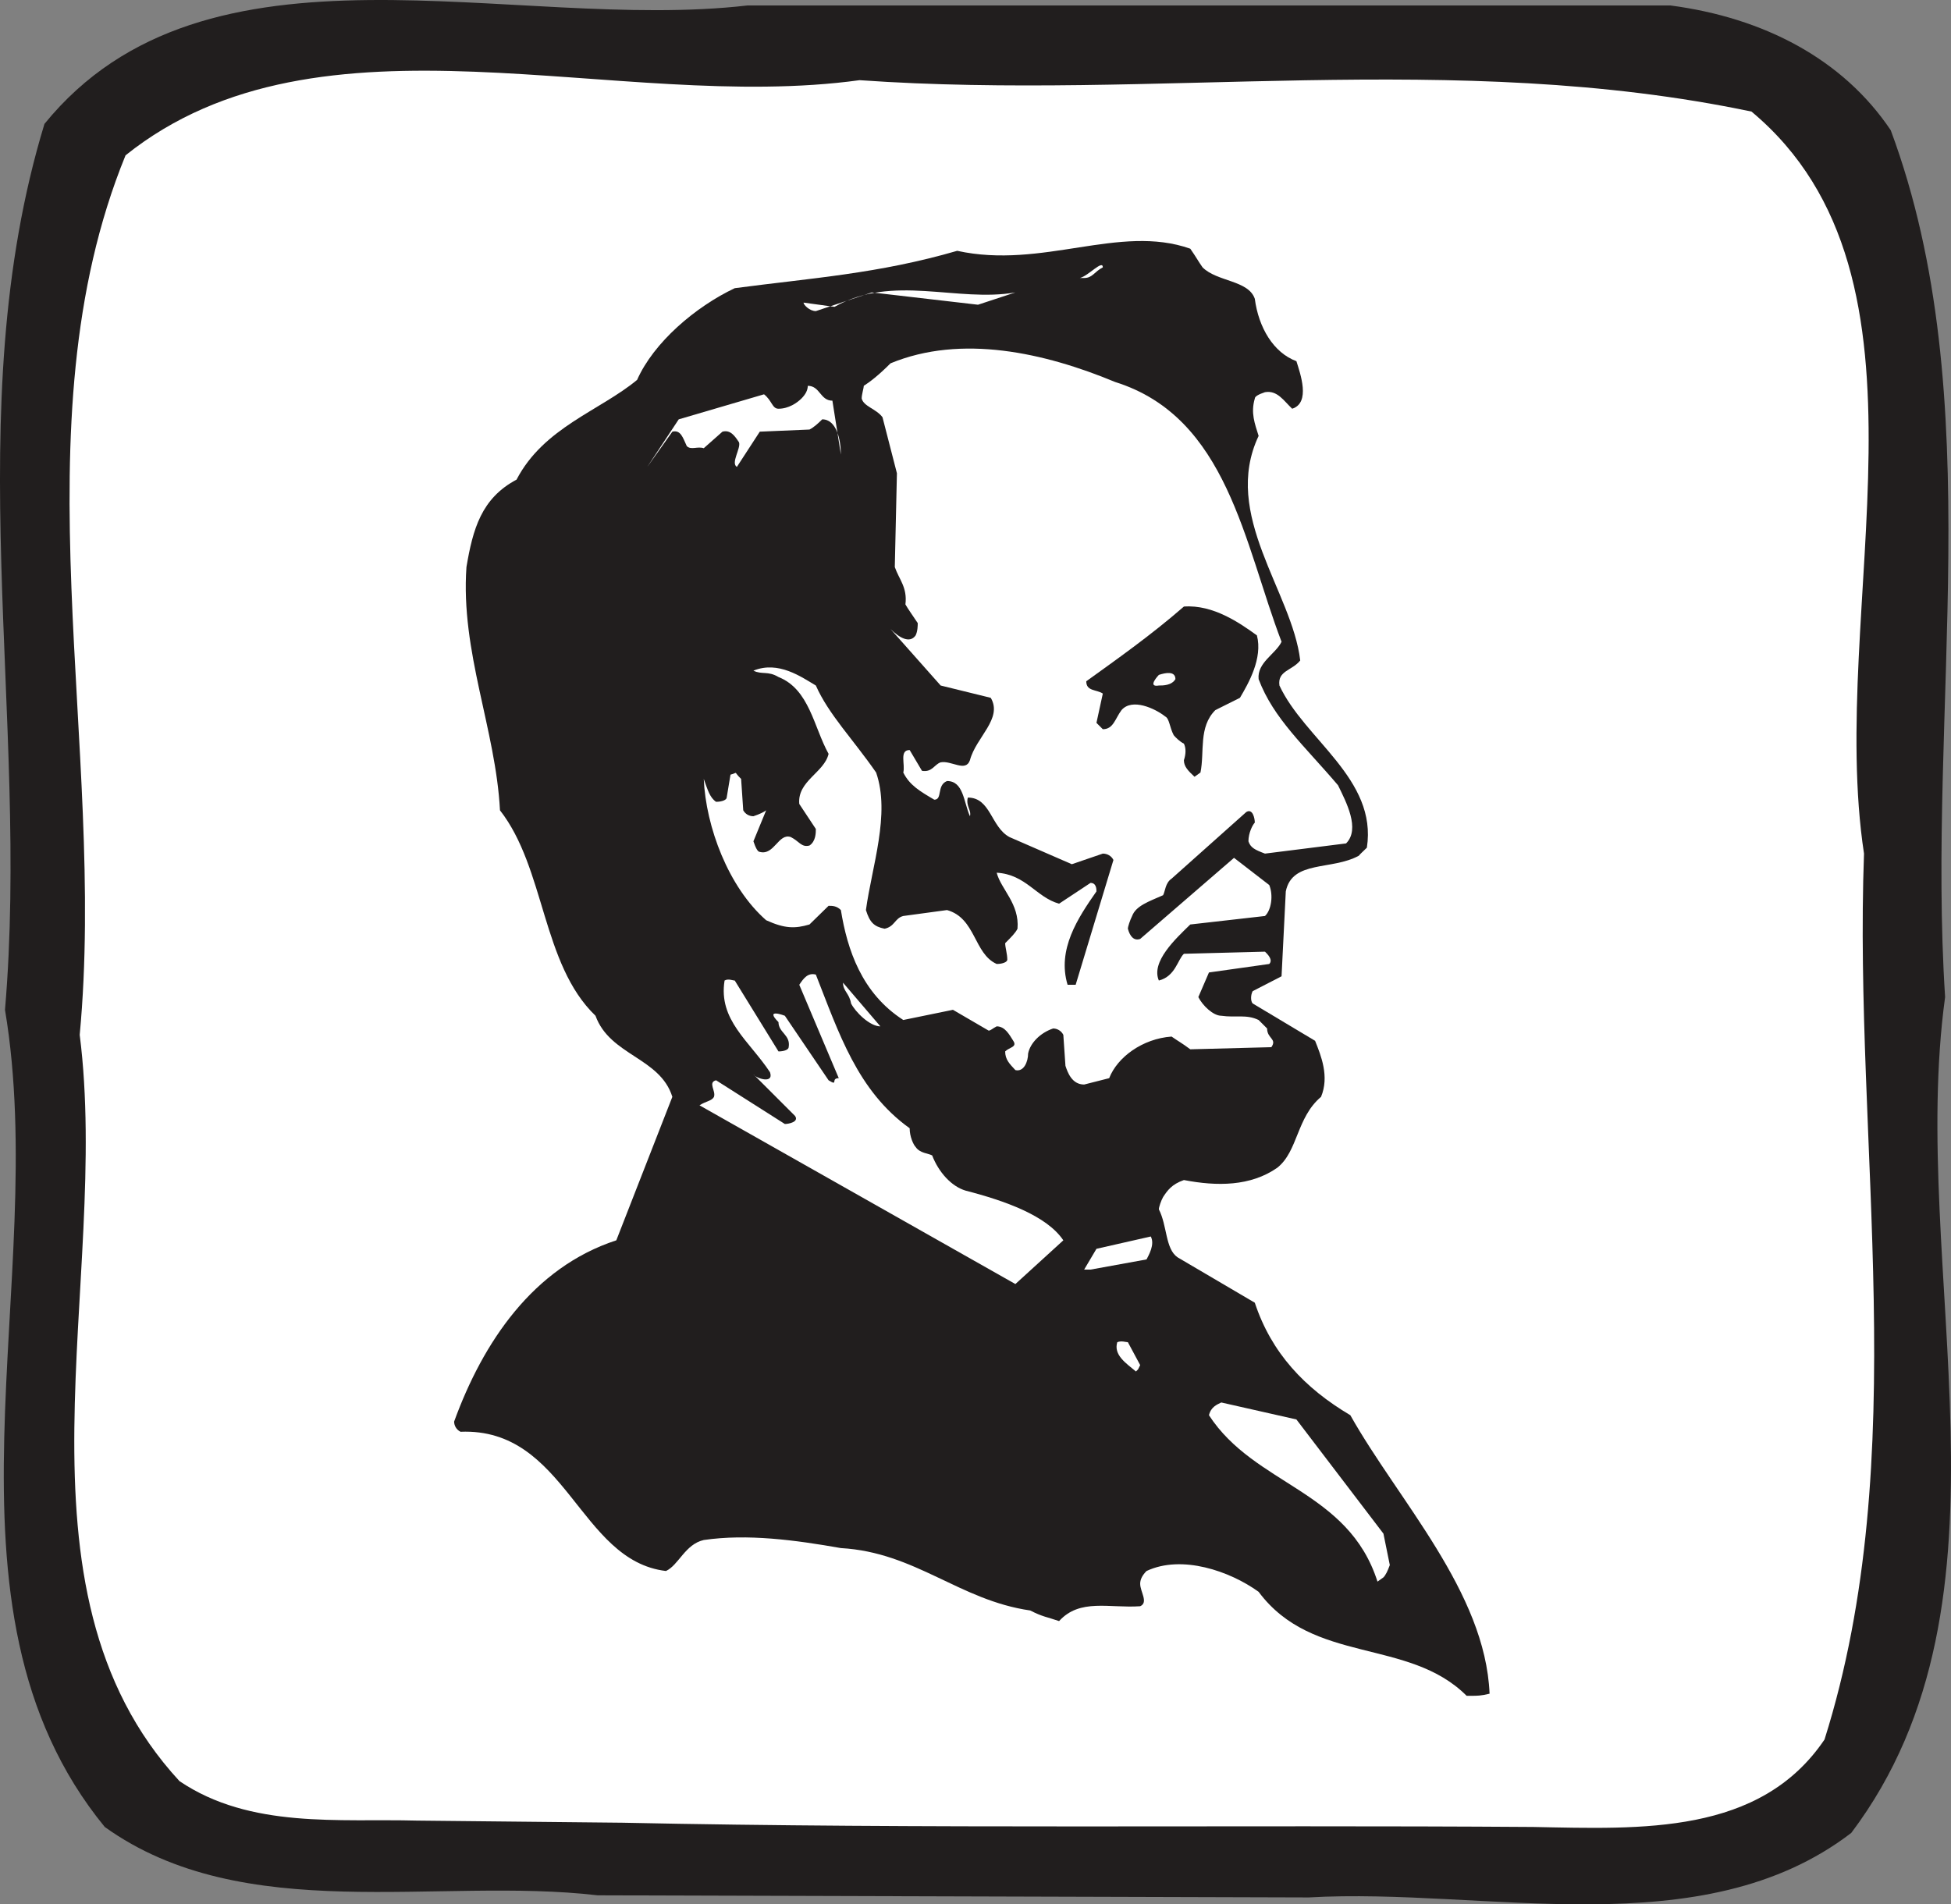
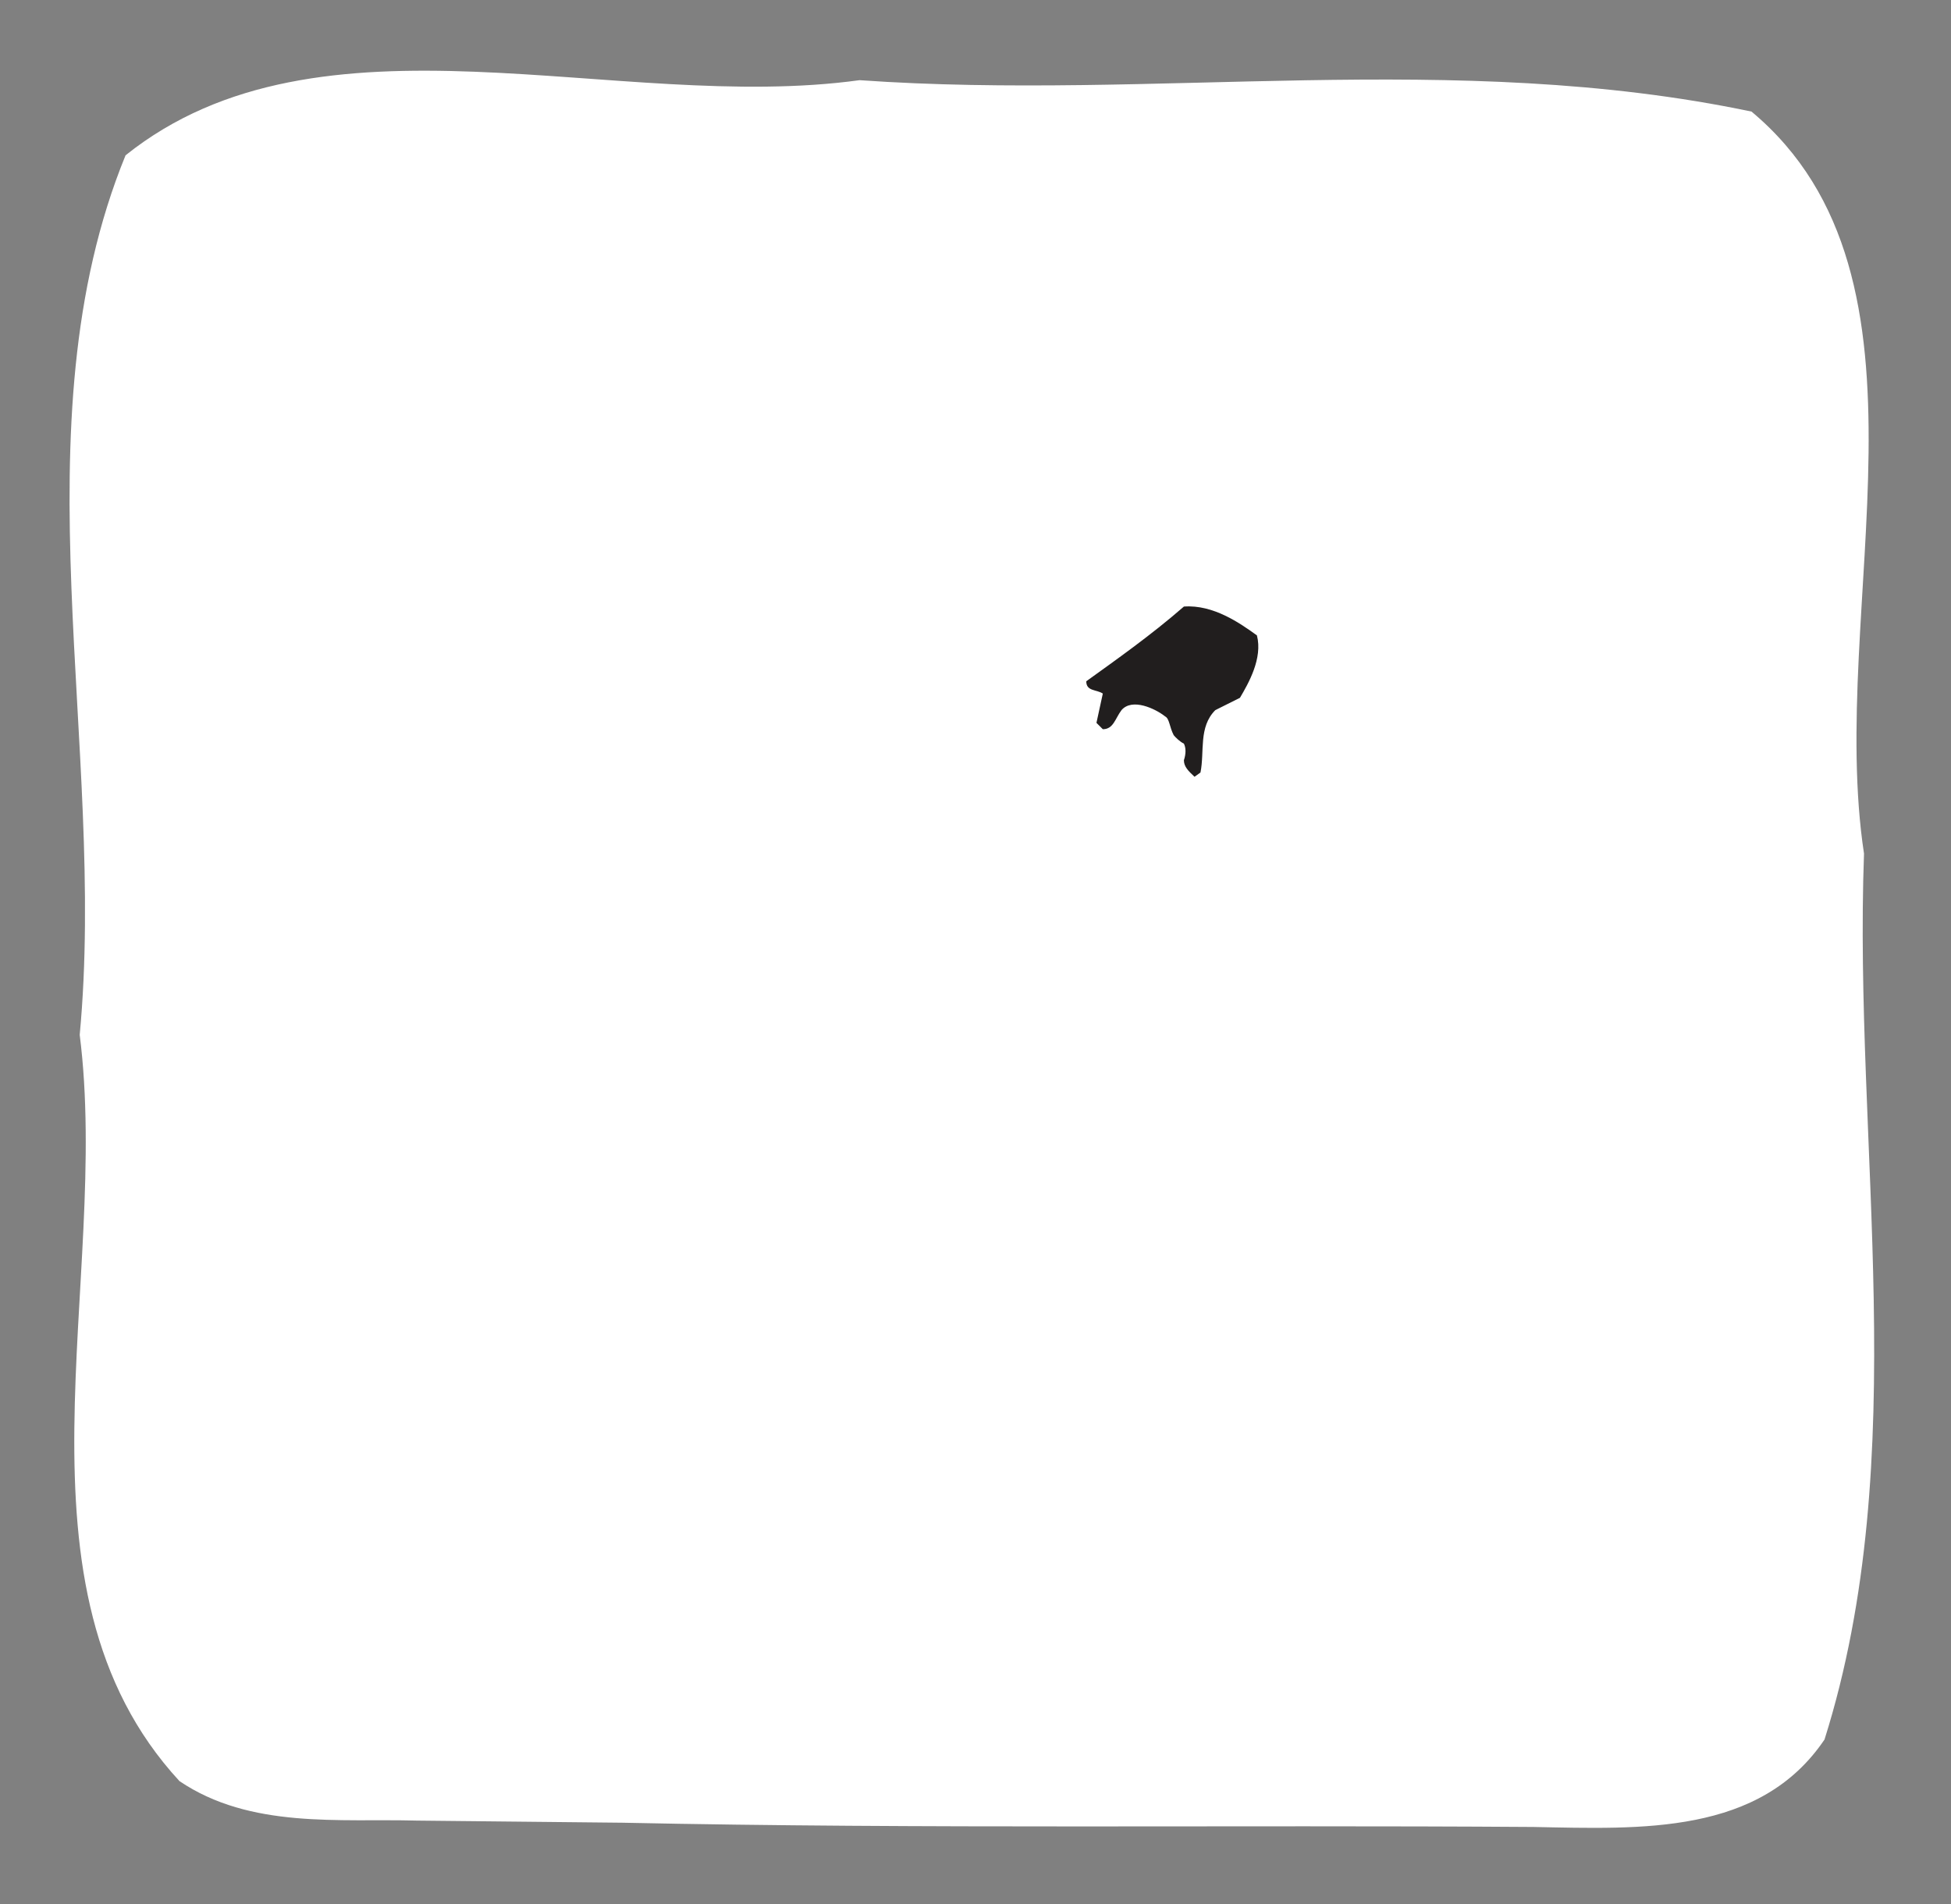
<svg xmlns="http://www.w3.org/2000/svg" width="612.754" height="598.155" viewBox="0 0 459.565 448.616">
  <rect x="0" y="0" width="459.565" height="448.616" fill="#808080" stroke="none" />
-   <path style="fill:#211e1e;fill-opacity:1;fill-rule:evenodd;stroke:none" d="M348.2 814.602c41.6-2.403 92.6 11.796 127.8-15.204 41.7-55.296 13.3-132.699 22.102-196.898-4.403-68 10.699-141-12.801-204.2-11.2-16.698-29.801-26.5-51.903-29.402H216c-55.398 6.403-127.398-19.097-165.602 27.903C29.801 464.398 47 536.398 41.102 605.5 51.898 669.602 22 746 64.602 798c32.796 23.5 78.398 11.7 116.097 16.102l167.5.5" transform="translate(-39.926 -367.612)" />
  <path style="fill:#fff;fill-opacity:1;fill-rule:evenodd;stroke:none" d="M186.602 797c71 1.5 143 .5 214.5 1 25.5.5 53.398 1.898 68.597-20.602 21-66.597 6.801-140.097 9.301-208.699-8.8-57.8 20.5-135.597-26.5-174.8-70-14.7-140.5-2.5-210.102-7.399-57.296 7.898-126.898-19.102-172.898 17.7-26 63.6-4.398 139.1-10.8 207.198 7.402 58.204-18.598 130.204 23.5 175.801C98.897 798.5 120 796 138.101 796.5l48.5.5" transform="translate(-39.926 -367.612)" />
-   <path style="fill:#211e1e;fill-opacity:1;fill-rule:evenodd;stroke:none" d="M386.398 767.102c1.5 0 2.403 0 4.403-.5-1-24-21.5-45.5-32.801-65.602-10.8-6.398-18.602-14.7-22.5-26.5l-18.2-10.7c-2.902-2-2.402-7.402-4.402-11.3 0-.5.5-2 1-2.898 1-1.5 2-3 4.903-4 7.8 1.5 15.699 1.5 22-2.903 4.898-3.898 4.5-11.8 10.3-16.699 2-4.8 0-9.7-1.402-13.2L335 604c-.5-.5-.5-2 0-2.898l6.8-3.5 1-20c1.5-7.403 10.802-4.903 17.2-8.403.398-.5.898-.898 1.898-1.898 2.5-16.2-14.699-25.5-20.597-38.2-.5-3.5 3-3.5 4.898-5.902-1.898-16.199-18.597-34.3-9.8-52.898-.899-2.903-1.899-5.403-.899-8.801 0-.5.898-1 2.398-1.5 2.903-.5 4.403 2 6.403 3.898 4.398-1.398 1.898-8.296 1-11.199-5.403-2-8.903-7.898-9.801-14.699-1.5-4.398-8.898-4-12.3-7.398-1-1.403-1.5-2.403-2.9-4.403-16.698-5.898-34.8 4.903-54.902.5-18.597 5.403-34.296 6.403-52.398 8.801-9.3 4.398-19.102 12.8-23 21.602-8.8 7.296-22 11.199-28.398 23.5C153.3 485 151.3 492.3 149.8 501.199c-1.403 20 6.898 38.2 7.898 57.301 10.7 13.7 9.801 36.2 22.5 48.398 3.403 9.403 15.2 9.801 18.102 19.102l-13.2 33.8c-19.601 6.4-31.402 24-38.203 42.7 0 .898.5 1.898 1.5 2.398 24.903-1 27.903 30.403 48.403 32.801 3-1.398 4.5-6.3 8.898-7.3 10.301-1.5 21.5 0 32.301 1.902 17.602 1 27.898 12.3 44.602 14.699 2.898 1.5 3.898 1.5 6.796 2.5 4.903-5.398 11.801-3 19.102-3.5 2-.898 0-3.398 0-5.3 0-1 .5-2 1.5-3 8.3-3.9 19.602 0 26.398 4.902 12.801 17.199 35.301 10.796 49 24.5h1" transform="translate(-39.926 -367.612)" />
-   <path style="fill:#fff;fill-opacity:1;fill-rule:evenodd;stroke:none" d="M365.8 739.2c.5-.5 1-1.5 1.5-2.9l-1.5-7.402L345.3 702l-17.698-4c-1 .5-2.403 1-2.903 3 10.801 16.602 32.801 17.602 39.7 39.2l1.402-1M308 690.2l.5-1-2.898-5.4c-.5 0-1.5-.402-2.5 0-.903 3 2 4.9 4.398 6.9l.5-.5m-28.898-20.098 11.296-10.301c-3.898-5.801-13.699-9.301-23-11.7-3.398-1-6.398-4.402-7.898-8.3-.898-.5-2.898-.5-3.898-2-.5-.5-1.403-2.403-1.403-4.403-12.3-8.796-16.699-22.5-22.097-36.199-1.903-.5-2.903.903-3.903 2.403l9.301 22c-2 0 0 2-2.398.5L224.8 606.898s-4.903-1.898-1.5 1.5c0 2.5 2.898 3 2.398 5.903 0 .5-.898 1-2.398 1L213 598.6c-.5 0-1.5-.5-2.398 0-1.5 9.297 5.796 14.2 10.699 21.598 1 2.903-3.403 1.403-3.903.5l9.801 9.801c1 1.398-1.5 1.898-2.398 1.898l-16.2-10.296c-2 .5 0 2.5-.5 3.898-.5 1-1.902 1-3.402 2l74.403 42.102M296.8 666.7l13.2-2.4c.5-1 2-3.5 1-5.402l-12.8 2.903-2.9 4.898h1.5m-1.5-43.597 5.9-1.5c1.902-4.903 7.8-9.301 14.698-9.801 1.403 1 2.403 1.5 4.403 3l19.097-.5c1.403-2-1-2-1-4.403l-2-2c-2.898-1.398-5.296-.5-8.796-1-1.903 0-4.403-2.398-5.403-4.398l2.5-5.8 14.2-2c1-1-.5-2.4-1-2.9l-19.098.5c-1.5 1.4-2 5.302-5.903 6.302-1.898-4.403 3.903-9.801 7.403-13.204l17.597-2c1.5-1.398 2-4.898 1-7.296l-8.296-6.403-22.102 19.102c-1.398.5-2.398-.5-2.898-2.403 0-.5.5-2 1-3C307.5 581 310.5 580 313.898 578.5c.5-.898.5-2.898 2-3.898l17.602-15.704c1.5-.898 2 1.5 2 2.5-.5.5-1.5 2.403-1.5 4.403.5 1.5 1.5 2 3.898 2.898L357 566.301c3.398-3.403 0-9.801-1.898-13.7-7.903-9.3-15.204-15.703-18.704-25-.398-3.902 4-5.902 5.403-8.8-8.801-23-12.7-52.903-39.2-61.2-16.601-6.902-36.203-11.3-52.902-4.402-2.898 2.903-4.898 4.403-6.3 5.301 0 .5-.5 2-.5 3 .5 1.898 3.402 2.398 4.902 4.398l3.398 13.204-.5 22.097c1 2.903 3 4.801 2.5 8.801.5.898 1.903 2.898 2.903 4.398 0 .5 0 1.903-.5 2.903-1.403 2-3.903.5-5.903-1.5l11.801 13.3L273.3 532c2.9 4.898-3.5 9.3-4.902 14.7-1 2.902-4.398 0-6.898.5-1.5.5-2 2.402-4.398 2l-2.903-4.9c-2.5 0-1 3.4-1.5 5.302 1.5 3 3.903 4.398 7.301 6.398 2 0 .5-3.398 3-4.398 3.898 0 3.898 4.898 5.398 8.296.403-1.398-1-2.398-.5-4.398 5.403 0 5.403 6.898 9.801 9.3l14.7 6.4 7.3-2.5c1 0 2 .5 2.5 1.5l-8.898 29.402h-1.903c-2.5-8.301 2.403-15.704 6.801-22 0-.5 0-2-1.398-2l-7.403 4.898c-5.398-1.5-7.796-6.898-14.699-7.3 1 3.902 5.403 7.3 4.903 13.198-.5 1-1.403 1.903-2.903 3.403 0 1 .5 2.5.5 3.898 0 .5-1 1-2.5 1-5.398-2.398-4.898-10.8-11.699-12.699l-10.3 1.398c-2 .5-2 2.5-4.4 3-2.5-.5-3.5-1.5-4.402-4.398 1.403-10.3 5.801-22.602 2.403-32.398-5.403-7.801-11.2-13.704-14.2-20.5-3.402-2-8.8-5.903-14.703-3.5 2 1 3.403 0 5.903 1.5 7.3 2.898 8.3 11.796 11.8 18.097-1 4.403-7.402 6.403-6.902 11.801l3.903 5.898c0 .903 0 2.903-1.5 3.903-1.903.5-2.403-1-4.403-2-2.898-1-3.898 4.398-7.3 3.5-.5 0-1-1-1.5-2.5l3-7.301c-.5.398-1.5.898-3 1.398-1 0-1.899-.5-2.399-1.398l-.5-7.398c-2-1.903-.5-1.5-2.5-1l-.898 5.398c0 .5-1 1-2.5 1-1.5-1-2-2.898-2.903-5.398.5 11.296 5.801 25.5 14.7 33.296 4.402 2 6.8 2 10.203 1l4.5-4.398c.898 0 1.898 0 2.898 1 1.5 9.3 4.898 19.602 14.7 25.898l11.698-2.398 8.403 4.898c.5 0 .898-.5 1.898-1 2 0 3 2 3.903 3.403 1 1.5-.903 1.5-1.903 2.5 0 1.898 1 2.898 2.403 4.398 2 .5 3-2 3-3.898.5-2.5 2.898-4.903 5.898-5.903.898 0 1.898.5 2.398 1.5l.5 7.301c.5 1.5 1.5 4.403 4.403 4.403M247.3 609.398l-8.8-10.296c0 2 1.5 2.5 1.898 4.898 1 2 4.403 5.398 6.903 5.398" transform="translate(-39.926 -367.612)" />
  <path style="fill:#211e1e;fill-opacity:1;fill-rule:evenodd;stroke:none" d="M322.7 549.602c1-4.903-.5-10.704 3.5-14.704L332 532c2-3.398 5.398-9.3 4-14.7-4-2.902-10.3-7.3-17.2-6.8-7.8 6.8-16.198 12.7-23 17.602 0 2.398 2.4 1.898 3.9 2.898l-1.5 6.898 1.5 1.5c2.5 0 2.902-2.5 4.402-4.5 2.5-2.898 7.898-.398 10.296 1.5 1 .5 1 2.5 2 4.403.403.5 1.403 1.5 2.403 2 .5 1 .5 2.398 0 3.898 0 1.5 1 2.5 2.5 3.903l1.398-1" transform="translate(-39.926 -367.612)" />
-   <path style="fill:#fff;fill-opacity:1;fill-rule:evenodd;stroke:none" d="M312.898 529.102c1 0 3 0 3.903-1.5 0-2-2.403-1.5-3.903-1 0 0-2.898 3 0 2.5m-99.398-51.5 5.398-8.301 11.704-.5c1-.5 2-1.403 3-2.403 3.398 0 4.398 4.903 4.398 8.301L236 462c-2.898 0-2.898-3.5-5.8-3.5 0 1-.5 2-1.5 3s-3 2.398-5.4 2.398c-1.5 0-1.5-1.898-3.402-3.398l-20.097 5.898-7.403 11.204 5.903-8.301c2-.5 2.5 1.5 3.398 3.398 1 1 2.5 0 4 .5l4.403-3.898c1.898-.5 2.898 1 3.898 2.5.5 1.398-2 4.898-.5 5.8m18.602-36.703L245.3 436.5l25 2.898 8.8-2.898c-13.703 2.398-28.902-4.398-42.601 3.398l-7.3-1c0 .5 1.402 2 2.902 2m63.199-7.796c2 0 2.4-1.5 4.4-2.5 0-1.903-3.4 2-5.4 2.5h1" transform="translate(-39.926 -367.612)" />
</svg>